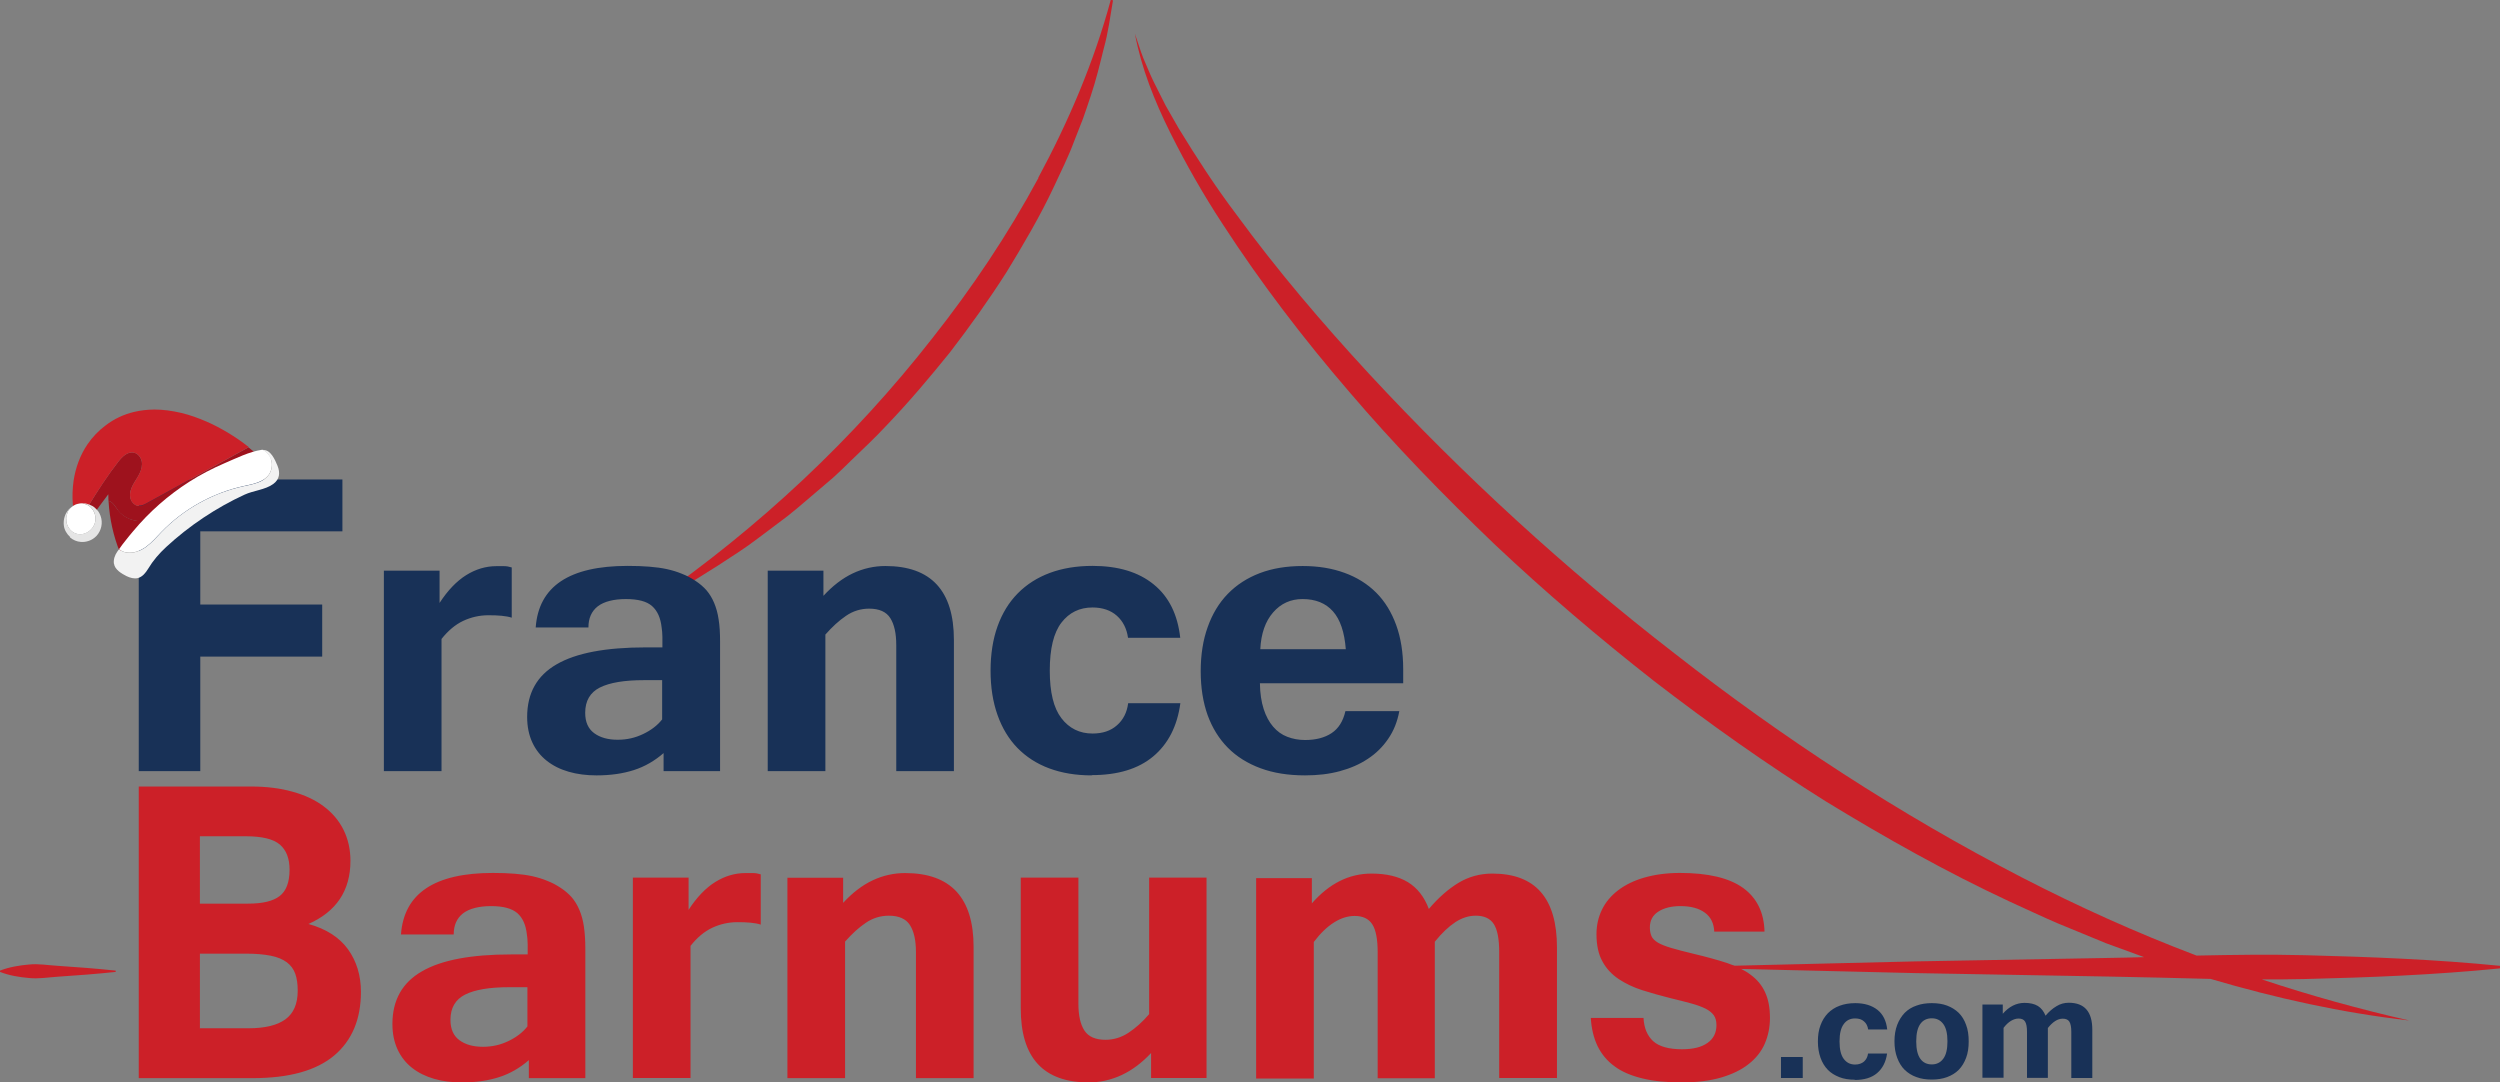
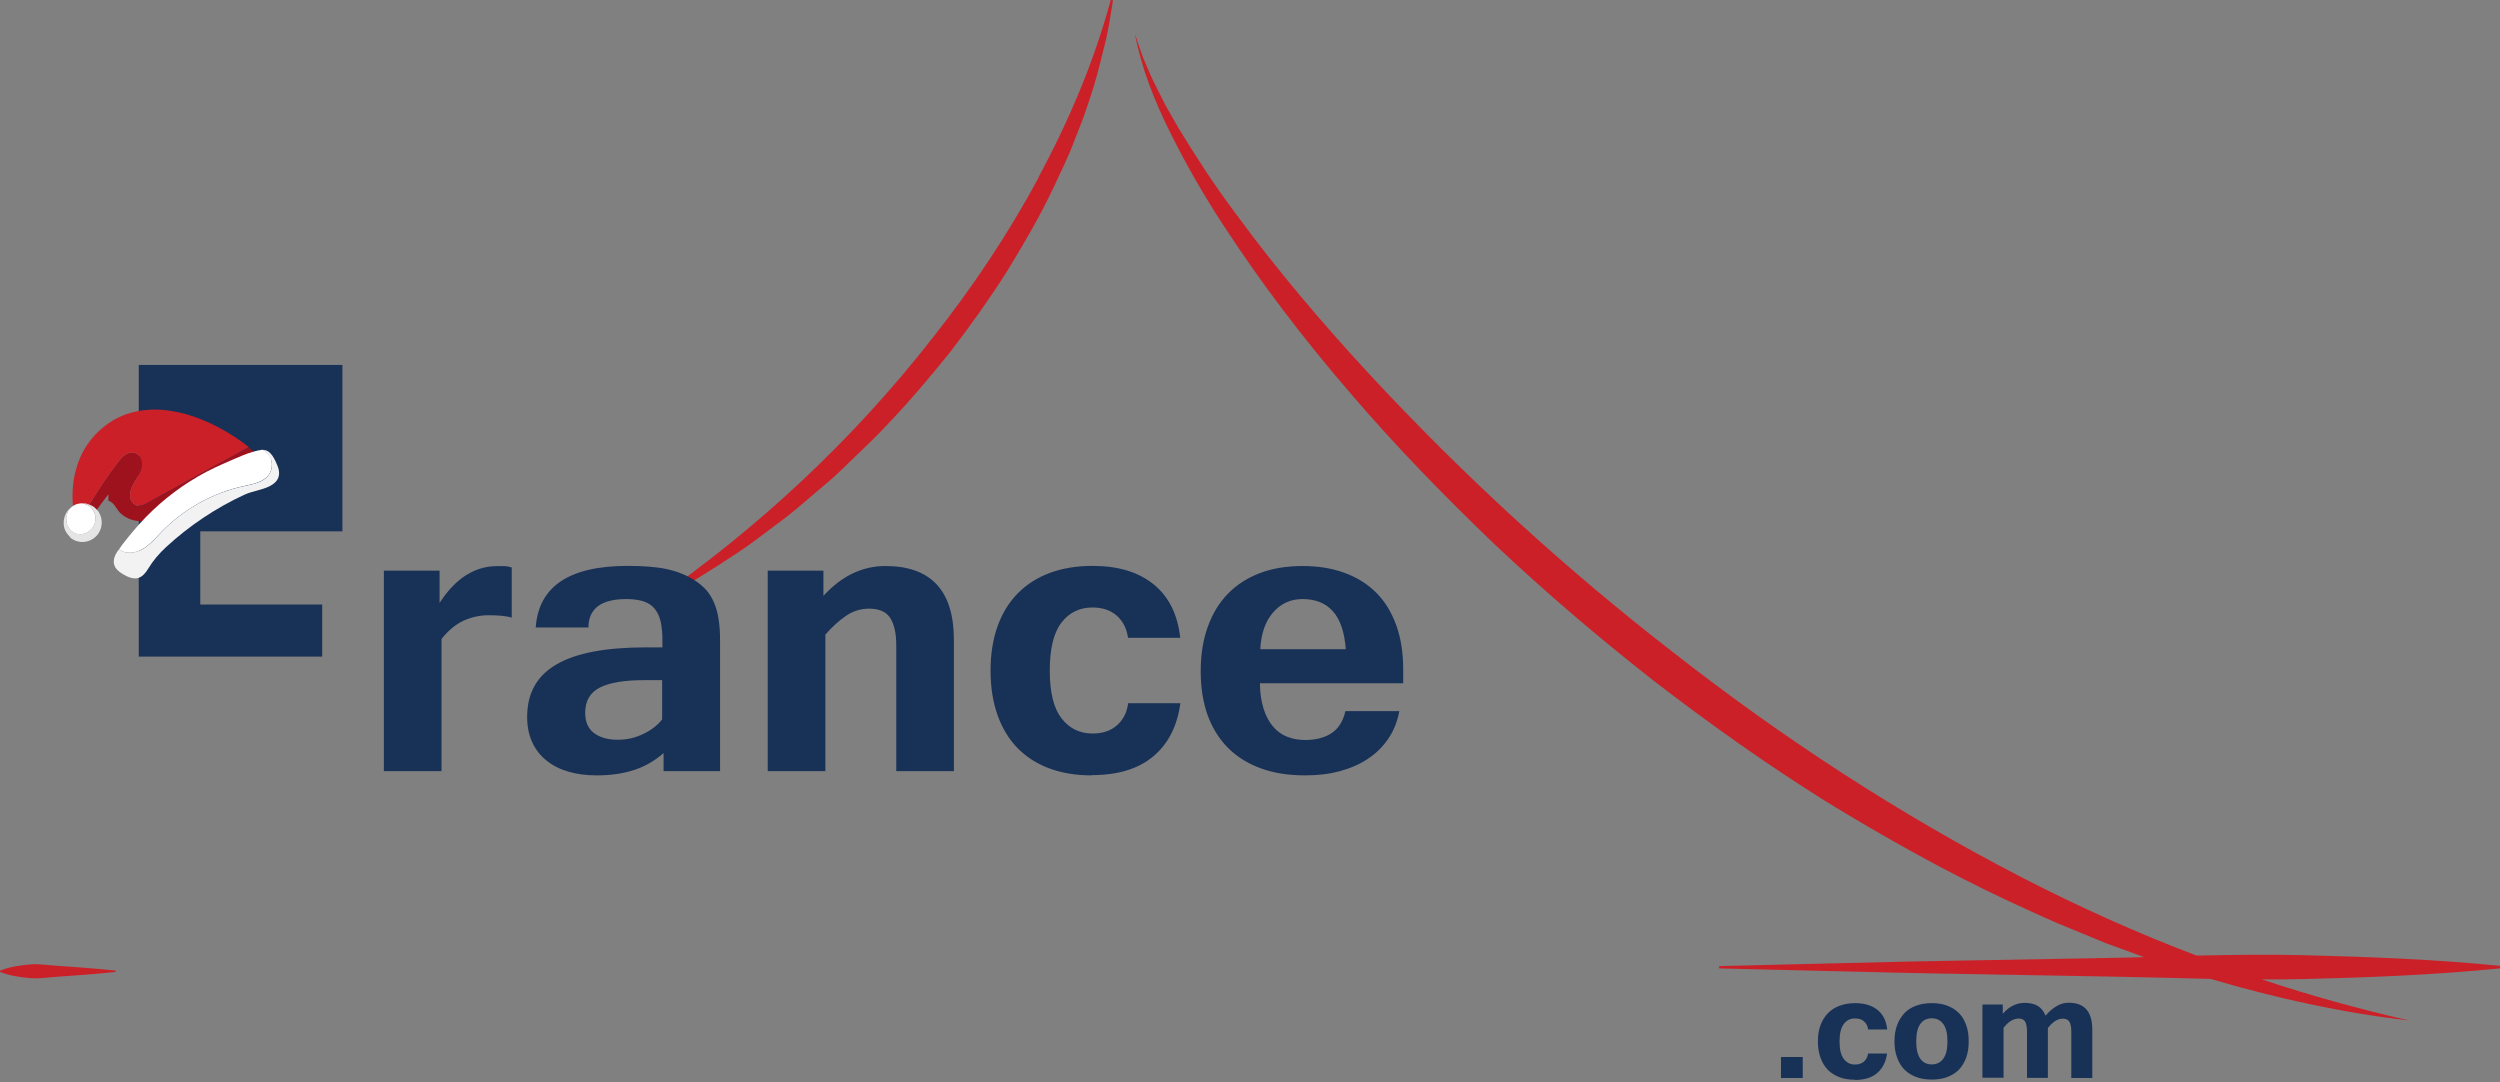
<svg xmlns="http://www.w3.org/2000/svg" id="Calque_1" viewBox="0 0 192.97 83.55">
  <rect x="0" y="0" width="192.97" height="83.55" fill="#808080" stroke="none" />
  <g id="logo-france-barnums-noel">
    <g id="atome_x2F_logo_x2F_compact-main">
      <path id="pattern" d="M80.15,13.74c-2.35,4.36-5.12,8.49-8.18,12.36-6.09,7.8-13.39,14.62-21.5,20.25l.1.15c2.21-1.15,4.32-2.48,6.4-3.86,1.05-.68,2.02-1.47,3.03-2.21,1.02-.73,1.96-1.56,2.91-2.37l1.43-1.22c.47-.42.91-.86,1.36-1.3.9-.87,1.83-1.73,2.68-2.65,1.74-1.81,3.37-3.74,4.95-5.7,1.54-2,3-4.05,4.36-6.18,1.31-2.15,2.6-4.33,3.67-6.62.53-1.15,1.1-2.27,1.54-3.46l.69-1.76c.21-.59.41-1.19.61-1.79.4-1.19.7-2.43,1-3.65.34-1.21.5-2.47.71-3.7l-.17-.05c-1.29,4.79-3.25,9.38-5.6,13.74ZM192.97,74.73v-.18c-5.02-.5-10.04-.69-15.06-.82-2.79-.07-5.57-.03-8.36.03-4.62-1.75-9.12-3.78-13.5-6.04-9.45-4.88-18.4-10.72-26.79-17.28-8.43-6.52-16.32-13.75-23.58-21.58-3.62-3.92-7.09-7.99-10.25-12.31-1.61-2.13-3.07-4.38-4.46-6.66l-1-1.75-.9-1.79c-.3-.6-.54-1.23-.81-1.84-.25-.62-.43-1.27-.66-1.91.5,2.66,1.52,5.21,2.73,7.64,1.21,2.43,2.56,4.79,4.04,7.05,2.95,4.55,6.25,8.86,9.78,12.96,3.51,4.12,7.29,8,11.19,11.74,3.93,3.71,8.05,7.22,12.31,10.56,4.28,3.3,8.69,6.43,13.27,9.3,4.61,2.82,9.33,5.47,14.22,7.75,1.23.55,2.44,1.14,3.69,1.67l3.74,1.54c.98.36,1.96.72,2.93,1.07-.89.02-1.79.05-2.68.06l-15.06.27-15.06.36v.18l15.06.36,15.06.27c2.61.04,5.2.12,7.81.18,5.02,1.48,10.14,2.62,15.33,3.21-3.85-.88-7.65-1.93-11.37-3.17,1.1,0,2.2,0,3.3-.03,5.02-.12,10.04-.32,15.06-.82h0ZM8.93,75.02c-1.49.16-2.98.27-4.47.37-.75.05-1.49.18-2.23.1-.75-.07-1.49-.18-2.23-.47v-.1c.75-.29,1.49-.4,2.23-.47.75-.08,1.49.06,2.23.1,1.49.1,2.98.21,4.47.37v.1h0Z" style="fill: #cc2028;" />
-       <path id="France" d="M26.43,41.01h-10.97v5.65h9.41v4.02h-9.41v8.84h-4.75v-22.51h15.72v4h0ZM39.51,47.68c-.24-.08-.51-.12-.8-.15-.29-.03-.63-.04-1.01-.04-.69,0-1.34.15-1.96.44-.61.29-1.16.76-1.66,1.39v10.2h-4.45v-15.47h4.3v2.49c.63-.97,1.32-1.69,2.06-2.15.74-.46,1.52-.69,2.33-.69.2,0,.4,0,.59,0,.2,0,.4.04.59.1v3.87h0ZM51.22,58.13c-.69.6-1.45,1.04-2.29,1.31-.84.27-1.79.41-2.88.41-.78,0-1.5-.09-2.15-.28-.66-.19-1.22-.47-1.7-.85-.48-.38-.85-.85-1.11-1.41-.26-.56-.4-1.21-.4-1.97,0-1.84.76-3.19,2.27-4.06,1.51-.88,3.81-1.31,6.89-1.31h1.28c0-.25,0-.51,0-.8,0-.28-.03-.53-.06-.74-.08-.73-.32-1.28-.74-1.65s-1.09-.54-2.02-.54-1.69.19-2.17.56c-.48.38-.72.91-.72,1.63h-4.07c.23-3.17,2.59-4.75,7.1-4.75.62,0,1.18.02,1.67.06.5.04.95.1,1.36.19.41.09.8.21,1.16.36.36.14.71.32,1.05.55.32.21.6.45.84.72.23.27.43.59.59.97s.28.8.35,1.29c.08.49.11,1.05.11,1.69v10.01h-4.36v-1.38h0ZM51.13,52.5h-1.43c-1.51,0-2.64.19-3.4.57-.75.38-1.13,1.03-1.13,1.95,0,.71.23,1.23.69,1.57.46.34,1.07.51,1.81.51s1.36-.15,1.97-.44c.61-.29,1.11-.67,1.47-1.13v-3.03h0ZM63.56,45.99c.71-.77,1.46-1.35,2.26-1.73s1.65-.57,2.52-.57c3.52,0,5.29,1.9,5.29,5.71v10.12h-4.45v-9.73c0-.9-.15-1.59-.46-2.08s-.86-.73-1.63-.73c-.64,0-1.24.18-1.78.55-.55.37-1.07.85-1.6,1.45v10.54h-4.45v-15.47h4.3v1.95h0ZM84.26,59.85c-1.21,0-2.3-.18-3.27-.54s-1.78-.89-2.45-1.57c-.67-.69-1.18-1.53-1.54-2.54-.36-1.01-.54-2.15-.54-3.43s.18-2.43.54-3.43.87-1.84,1.56-2.54c.68-.69,1.51-1.22,2.48-1.58s2.07-.54,3.29-.54c1.97,0,3.54.47,4.71,1.42,1.18.95,1.86,2.33,2.06,4.13h-4.03c-.1-.71-.39-1.28-.86-1.7s-1.11-.64-1.88-.64c-1,0-1.8.39-2.4,1.17s-.9,2.01-.9,3.7.3,2.9.9,3.68c.6.78,1.4,1.18,2.4,1.18.78,0,1.41-.21,1.89-.64.48-.42.77-.99.86-1.7h4.03c-.24,1.78-.95,3.15-2.1,4.11-1.15.96-2.73,1.44-4.74,1.44h0ZM100.73,59.85c-1.29,0-2.43-.18-3.43-.55-1-.37-1.85-.9-2.53-1.59s-1.2-1.53-1.56-2.52c-.35-.99-.53-2.11-.53-3.38s.18-2.41.54-3.41c.36-1.01.87-1.86,1.55-2.56.68-.7,1.5-1.23,2.47-1.6.97-.37,2.08-.55,3.31-.55s2.28.18,3.24.53c.96.35,1.77.86,2.44,1.53.67.67,1.18,1.51,1.54,2.5.36.99.54,2.13.54,3.41v1.08h-11.06c.01.77.11,1.43.29,1.99.18.55.42,1,.73,1.36s.67.62,1.09.78c.41.16.87.25,1.38.25.83,0,1.51-.18,2.04-.53.53-.35.89-.91,1.07-1.7h4.16c-.15.81-.43,1.52-.86,2.14-.42.62-.95,1.14-1.58,1.55-.63.42-1.35.73-2.17.95-.82.22-1.7.32-2.67.32h-.01ZM103.88,50.12c-.1-1.32-.43-2.3-.99-2.93-.56-.63-1.34-.95-2.35-.95-.91,0-1.67.34-2.27,1.03-.6.69-.93,1.63-.99,2.84h6.61,0Z" style="fill: #183157; fill-rule: evenodd;" />
-       <path id="Barnums" d="M27.86,76.56c0,2.11-.69,3.75-2.06,4.91-1.38,1.16-3.47,1.75-6.3,1.75h-8.79v-22.51h8.67c1.18,0,2.25.13,3.2.4.95.26,1.76.64,2.42,1.14.66.5,1.17,1.1,1.52,1.81.35.71.53,1.51.53,2.38,0,2.3-1.08,3.92-3.24,4.88,1.37.38,2.38,1.03,3.05,1.95.66.92,1,2.02,1,3.29h0ZM15.42,69.75h3.73c1.11,0,1.92-.19,2.43-.58.51-.39.77-1.06.77-2.04,0-.87-.25-1.51-.75-1.94-.5-.43-1.38-.64-2.64-.64h-3.53v5.2h0ZM15.42,79.37h3.77c1.26,0,2.21-.23,2.84-.69.63-.46.95-1.19.95-2.21,0-.51-.06-.95-.19-1.31s-.35-.66-.66-.89c-.32-.23-.72-.4-1.23-.5-.51-.1-1.14-.16-1.89-.16h-3.58v5.75h0ZM40.82,81.83c-.69.6-1.45,1.04-2.29,1.31-.84.27-1.79.41-2.88.41-.78,0-1.5-.09-2.15-.28s-1.22-.47-1.7-.85c-.48-.38-.85-.85-1.11-1.41-.26-.56-.4-1.21-.4-1.97,0-1.84.76-3.19,2.27-4.06,1.51-.88,3.81-1.31,6.89-1.31h1.28c0-.25,0-.51,0-.8,0-.28-.03-.53-.06-.74-.08-.73-.32-1.28-.74-1.65-.42-.36-1.09-.54-2.02-.54s-1.69.19-2.17.56c-.48.38-.72.91-.72,1.63h-4.07c.23-3.17,2.59-4.75,7.1-4.75.62,0,1.18.02,1.67.06s.95.1,1.36.19c.41.09.8.21,1.16.36.36.14.71.32,1.05.55.32.21.6.45.84.72.23.27.43.59.59.97.16.38.28.8.35,1.29s.11,1.05.11,1.69v10.01h-4.36v-1.38h0ZM40.73,76.2h-1.43c-1.51,0-2.64.19-3.4.57-.75.38-1.13,1.03-1.13,1.95,0,.71.23,1.23.69,1.57.46.34,1.07.51,1.81.51s1.36-.15,1.97-.44c.61-.29,1.11-.67,1.47-1.13v-3.03h0ZM58.73,71.37c-.24-.08-.51-.12-.8-.15-.29-.03-.63-.04-1.01-.04-.69,0-1.34.15-1.96.44-.61.29-1.16.76-1.66,1.39v10.2h-4.45v-15.47h4.3v2.49c.63-.97,1.32-1.69,2.06-2.15.74-.46,1.52-.69,2.33-.69.2,0,.4,0,.59,0,.2,0,.4.04.59.1v3.87h0ZM65.08,69.69c.71-.77,1.46-1.35,2.26-1.73.8-.38,1.65-.57,2.52-.57,3.52,0,5.29,1.9,5.29,5.71v10.12h-4.45v-9.73c0-.9-.15-1.59-.46-2.08s-.86-.73-1.63-.73c-.64,0-1.24.18-1.78.55-.55.37-1.07.85-1.6,1.45v10.54h-4.45v-15.47h4.3v1.95h0ZM88.86,81.27c-.71.76-1.47,1.33-2.28,1.71-.82.38-1.67.57-2.54.57-3.5,0-5.25-1.9-5.25-5.71v-10.1h4.45v9.73c0,.9.15,1.59.46,2.07s.86.72,1.63.72c.63,0,1.22-.18,1.77-.54.55-.36,1.09-.84,1.6-1.44v-10.54h4.43v15.47h-4.28v-1.95h0ZM120.17,83.21h-4.45v-9.73c0-1.01-.14-1.73-.42-2.16-.28-.43-.75-.64-1.39-.64-.55,0-1.07.17-1.59.51-.51.34-1.04.84-1.57,1.5v10.54h-4.41v-9.73c0-1.01-.14-1.73-.42-2.16-.28-.43-.73-.64-1.36-.64-.53,0-1.07.17-1.6.51-.54.34-1.05.84-1.55,1.5v10.54h-4.45v-15.47h4.3v1.95c1.34-1.53,2.87-2.3,4.6-2.3,1.15,0,2.08.22,2.81.66.72.44,1.27,1.13,1.62,2.07.73-.86,1.49-1.53,2.28-2.01.79-.48,1.67-.72,2.62-.72,3.33,0,4.99,1.9,4.99,5.71v10.12h0ZM129.82,83.55c-1.18,0-2.19-.1-3.05-.31-.86-.21-1.58-.51-2.14-.93-.57-.41-1-.93-1.31-1.55-.3-.62-.48-1.36-.53-2.19h4.07c.04.78.29,1.38.75,1.8.46.41,1.2.62,2.22.62.86,0,1.51-.16,1.97-.49.46-.32.69-.78.69-1.38,0-.31-.07-.56-.21-.76-.14-.19-.35-.36-.64-.51-.29-.14-.66-.28-1.11-.4-.44-.12-.98-.26-1.61-.41-.75-.19-1.47-.39-2.16-.61s-1.29-.51-1.82-.86c-.53-.36-.95-.8-1.25-1.36-.31-.55-.46-1.25-.46-2.11,0-.67.14-1.3.42-1.88.28-.58.7-1.08,1.25-1.5.55-.42,1.22-.75,2.02-.98.8-.23,1.72-.36,2.75-.36,2.19,0,3.81.39,4.88,1.16,1.06.77,1.61,1.89,1.65,3.37h-3.88c-.03-.64-.26-1.12-.72-1.46-.46-.34-1.09-.51-1.89-.51-.69,0-1.26.14-1.7.42s-.66.69-.66,1.23c0,.27.05.5.13.68s.25.34.49.49c.24.14.59.28,1.03.41s1.04.29,1.76.46c.96.23,1.81.46,2.54.7.73.25,1.34.54,1.83.91.49.36.86.8,1.11,1.34.25.53.38,1.19.38,1.99,0,.72-.14,1.39-.4,1.99-.26.6-.68,1.13-1.24,1.57-.55.44-1.27.79-2.12,1.04-.86.25-1.88.38-3.05.38h0Z" style="fill: #cc2028;" />
+       <path id="France" d="M26.43,41.01h-10.97v5.65h9.41v4.02h-9.41h-4.75v-22.51h15.72v4h0ZM39.51,47.68c-.24-.08-.51-.12-.8-.15-.29-.03-.63-.04-1.01-.04-.69,0-1.34.15-1.96.44-.61.29-1.16.76-1.66,1.39v10.2h-4.45v-15.47h4.3v2.49c.63-.97,1.32-1.69,2.06-2.15.74-.46,1.52-.69,2.33-.69.2,0,.4,0,.59,0,.2,0,.4.04.59.1v3.87h0ZM51.22,58.13c-.69.6-1.45,1.04-2.29,1.31-.84.27-1.79.41-2.88.41-.78,0-1.5-.09-2.15-.28-.66-.19-1.22-.47-1.7-.85-.48-.38-.85-.85-1.11-1.41-.26-.56-.4-1.21-.4-1.97,0-1.84.76-3.19,2.27-4.06,1.51-.88,3.81-1.31,6.89-1.31h1.28c0-.25,0-.51,0-.8,0-.28-.03-.53-.06-.74-.08-.73-.32-1.28-.74-1.65s-1.09-.54-2.02-.54-1.69.19-2.17.56c-.48.38-.72.91-.72,1.63h-4.07c.23-3.17,2.59-4.75,7.1-4.75.62,0,1.18.02,1.67.06.5.04.95.1,1.36.19.41.09.8.21,1.16.36.36.14.71.32,1.05.55.32.21.6.45.84.72.23.27.43.59.59.97s.28.8.35,1.29c.08.49.11,1.05.11,1.69v10.01h-4.36v-1.38h0ZM51.13,52.5h-1.43c-1.51,0-2.64.19-3.4.57-.75.38-1.13,1.03-1.13,1.95,0,.71.23,1.23.69,1.57.46.34,1.07.51,1.81.51s1.36-.15,1.97-.44c.61-.29,1.11-.67,1.47-1.13v-3.03h0ZM63.56,45.99c.71-.77,1.46-1.35,2.26-1.73s1.65-.57,2.52-.57c3.52,0,5.29,1.9,5.29,5.71v10.12h-4.45v-9.73c0-.9-.15-1.59-.46-2.08s-.86-.73-1.63-.73c-.64,0-1.24.18-1.78.55-.55.37-1.07.85-1.6,1.45v10.54h-4.45v-15.47h4.3v1.95h0ZM84.26,59.85c-1.21,0-2.3-.18-3.27-.54s-1.78-.89-2.45-1.57c-.67-.69-1.18-1.53-1.54-2.54-.36-1.01-.54-2.15-.54-3.43s.18-2.43.54-3.43.87-1.84,1.56-2.54c.68-.69,1.51-1.22,2.48-1.58s2.07-.54,3.29-.54c1.97,0,3.54.47,4.71,1.42,1.18.95,1.86,2.33,2.06,4.13h-4.03c-.1-.71-.39-1.28-.86-1.7s-1.11-.64-1.88-.64c-1,0-1.8.39-2.4,1.17s-.9,2.01-.9,3.7.3,2.9.9,3.68c.6.78,1.4,1.18,2.4,1.18.78,0,1.41-.21,1.89-.64.48-.42.77-.99.86-1.7h4.03c-.24,1.78-.95,3.15-2.1,4.11-1.15.96-2.73,1.44-4.74,1.44h0ZM100.73,59.85c-1.29,0-2.43-.18-3.43-.55-1-.37-1.85-.9-2.53-1.59s-1.2-1.53-1.56-2.52c-.35-.99-.53-2.11-.53-3.38s.18-2.41.54-3.41c.36-1.01.87-1.86,1.55-2.56.68-.7,1.5-1.23,2.47-1.6.97-.37,2.08-.55,3.31-.55s2.28.18,3.24.53c.96.35,1.77.86,2.44,1.53.67.67,1.18,1.51,1.54,2.5.36.99.54,2.13.54,3.41v1.08h-11.06c.01.77.11,1.43.29,1.99.18.55.42,1,.73,1.36s.67.62,1.09.78c.41.16.87.25,1.38.25.83,0,1.51-.18,2.04-.53.53-.35.89-.91,1.07-1.7h4.16c-.15.81-.43,1.52-.86,2.14-.42.62-.95,1.14-1.58,1.55-.63.42-1.35.73-2.17.95-.82.22-1.7.32-2.67.32h-.01ZM103.88,50.12c-.1-1.32-.43-2.3-.99-2.93-.56-.63-1.34-.95-2.35-.95-.91,0-1.67.34-2.27,1.03-.6.69-.93,1.63-.99,2.84h6.61,0Z" style="fill: #183157; fill-rule: evenodd;" />
      <path id="_x2E_com" d="M139.15,83.21h-1.68v-1.62h1.68v1.62ZM143.16,83.34c-.44,0-.84-.06-1.19-.2-.35-.14-.65-.32-.89-.57-.24-.25-.43-.56-.56-.93-.13-.37-.2-.78-.2-1.25s.06-.89.2-1.25c.13-.36.32-.67.57-.93.25-.25.55-.45.91-.58.35-.13.75-.2,1.2-.2.72,0,1.29.18,1.72.52.43.34.68.85.75,1.51h-1.47c-.04-.26-.14-.47-.32-.62-.17-.16-.41-.23-.69-.23-.37,0-.66.14-.87.43-.22.29-.33.73-.33,1.35s.11,1.06.33,1.35c.22.29.51.43.87.43.28,0,.51-.08.69-.23.17-.16.28-.36.31-.62h1.47c-.09.65-.35,1.15-.77,1.51s-1,.53-1.73.53h0ZM149.11,77.43c.44,0,.84.06,1.18.19.35.13.65.32.9.56.25.25.44.56.57.93.14.37.2.79.2,1.27s-.06.9-.2,1.27c-.14.37-.32.67-.57.93-.25.25-.55.43-.9.56s-.75.19-1.18.19-.84-.06-1.18-.19c-.35-.12-.66-.32-.91-.56s-.44-.56-.58-.93c-.14-.37-.21-.79-.21-1.27s.07-.9.21-1.27c.14-.36.33-.67.58-.93.25-.25.55-.44.91-.56.35-.13.75-.19,1.18-.19ZM149.11,82.16c.37,0,.66-.14.88-.43.22-.29.33-.73.33-1.35s-.11-1.06-.33-1.35c-.22-.29-.51-.43-.88-.43s-.67.14-.88.43c-.21.29-.32.73-.32,1.35s.11,1.06.32,1.35c.21.29.51.43.88.43ZM161.51,83.21h-1.63v-3.56c0-.37-.05-.63-.15-.79-.1-.16-.28-.23-.51-.23-.2,0-.39.06-.58.18-.19.12-.38.3-.57.54v3.85h-1.61v-3.56c0-.37-.05-.63-.15-.79-.1-.16-.27-.23-.5-.23-.19,0-.39.06-.59.18-.2.12-.39.3-.57.54v3.85h-1.63v-5.65h1.57v.71c.49-.56,1.05-.84,1.68-.84.42,0,.77.08,1.03.24.26.16.46.42.59.75.26-.31.55-.56.84-.73.29-.18.6-.27.95-.27,1.22,0,1.82.69,1.82,2.08v3.72Z" style="fill: #183157; fill-rule: evenodd;" />
    </g>
    <g id="chapeau-noel">
      <g>
        <g>
          <path d="M9.09,39.36c-.12-.16-.22-.33-.35-.47-.1-.11-.23-.2-.37-.24,0,0,0,0,0,0,0-.17-.01-.33-.01-.5-.21.29-.44.58-.65.87-.09.12-.17.25-.27.36-.05-.06-.1-.11-.16-.15-.12-.1-.27-.18-.42-.24.71-1.15,1.44-2.29,2.27-3.35.3-.39.73-.81,1.21-.7.31.07.53.36.6.67.06.31-.02.63-.16.92-.14.31-.35.58-.51.88s-.28.64-.22.97c.05.33.32.65.65.67.23.02.44-.1.64-.21l7.84-4.31c.08.06.15.12.22.18.14.11.27.22.4.34-.28.1-.57.19-.85.29-.76.26-1.51.56-2.23.91-.39.19-.77.4-1.15.61.02-.02.04-.03.05-.05-.23.13-.46.25-.68.4-.04.04-.11.02-.15.07-.12.1-.25.19-.39.27-.22.14-.44.3-.65.46-.3.23-.61.44-.91.67-.08.1-.2.16-.29.26-.08.08-.16.14-.24.21,0,0,0,.03,0,.03-.27.25-.55.49-.81.75-.02.02-.04.04-.06.06-.07.03-.12.09-.18.15-.02.03-.05.05-.07.07-.79.11-1.64-.21-2.12-.85Z" style="fill: #9e121d;" />
          <path d="M10.7,39.05c-.34-.02-.6-.34-.65-.67-.05-.33.06-.67.22-.97s.36-.57.51-.88c.13-.29.22-.61.16-.92-.06-.31-.29-.6-.6-.67-.48-.11-.91.31-1.21.7-.83,1.07-1.56,2.2-2.27,3.35,0,0,0,0,0,0-.08-.03-.17-.06-.25-.08-.1-.02-.19-.03-.29-.03-.24,0-.48.05-.68.18h0c-.02-.06-.01-.12-.02-.17-.05-.59-.02-1.19.06-1.78.15-1,.5-1.97,1.07-2.81.38-.56.86-1.06,1.41-1.47.64-.49,1.38-.84,2.17-1.03.52-.13,1.05-.18,1.58-.19.7,0,1.39.1,2.07.26.68.16,1.34.4,1.98.68h0c.56.24,1.09.53,1.62.84.56.34,1.11.71,1.62,1.12l-7.84,4.31c-.2.11-.41.22-.64.21Z" style="fill: #cc2028;" />
-           <path d="M8.37,38.65c.14.04.27.13.37.24.13.14.23.32.35.47.48.64,1.33.96,2.12.85-.04.04-.07.07-.11.12.02-.01.04-.03.07-.04-.28.29-.56.6-.82.91-.2.23-.39.47-.58.71-.18.23-.36.46-.52.7-.5-1.24-.79-2.57-.87-3.91,0,0,0-.04,0-.06Z" style="fill: #9e121d;" />
        </g>
        <g>
          <path d="M20.9,35.41c.16.41.09.89-.16,1.24-.42.57-1.2.71-1.89.86-2.42.52-4.68,1.78-6.4,3.56-.38.39-.73.81-1.17,1.13-.44.32-.99.53-1.53.44-.2-.03-.4-.12-.56-.25.16-.23.33-.46.51-.68.19-.24.38-.48.58-.71,1.24-1.49,2.71-2.78,4.34-3.82.84-.54,1.77-1.02,2.7-1.42.89-.38,1.93-.9,2.88-1.04.04,0,.07,0,.11,0,.27.15.49.39.61.68Z" style="fill: #fff;" />
          <path d="M8.79,43.5c-.04-.33.08-.66.27-.93h0c.03-.05.07-.1.11-.15,0,0,.01-.01.02-.02.17.13.36.21.56.25.54.09,1.09-.12,1.53-.44.44-.32.8-.74,1.17-1.13,1.72-1.79,3.98-3.04,6.4-3.56.69-.15,1.48-.28,1.89-.86.26-.35.32-.84.16-1.24-.11-.29-.33-.52-.59-.68.58-.05.93.77,1.11,1.21.22.54.17,1.05-.33,1.41-.62.45-1.52.5-2.21.82-2.18,1-4.29,2.41-6.05,4.04-.55.51-1.01,1.04-1.4,1.69-.19.31-.44.62-.79.71-.29.07-.6-.02-.87-.15-.38-.19-.91-.5-.97-.96Z" style="fill: #f2f2f2;" />
        </g>
        <g>
          <path d="M5.11,40.05c0-.19.07-.37.12-.55.1-.2.27-.36.45-.47.2-.13.44-.18.68-.18.05.04.11.04.17.05.26.06.48.23.63.45.15.23.23.5.21.77-.03.5-.41.95-.89,1.08-.19.06-.39.06-.58,0-.49-.14-.82-.66-.78-1.16Z" style="fill: #fff;" />
          <path d="M5.39,41.47c.24.21.54.34.85.36.38.03.76-.09,1.05-.32.44-.34.65-.95.53-1.49-.03-.14-.08-.28-.15-.41-.08-.17-.22-.29-.35-.42-.12-.11-.27-.18-.42-.24-.08-.03-.17-.06-.25-.08-.1-.02-.19-.03-.29-.03.05.04.11.04.17.05.26.06.48.23.63.45.15.23.23.5.21.77-.03.5-.41.95-.89,1.08-.19.06-.39.06-.58,0-.49-.14-.82-.66-.78-1.16,0-.19.07-.37.12-.55.1-.2.27-.36.45-.47h0c-.19.12-.37.27-.5.46-.22.32-.31.72-.26,1.1.04.34.23.65.48.88ZM7.19,39.22s.08.09.12.14c-.04-.05-.08-.09-.12-.14Z" style="fill: #e5e5e5;" />
        </g>
      </g>
    </g>
  </g>
</svg>